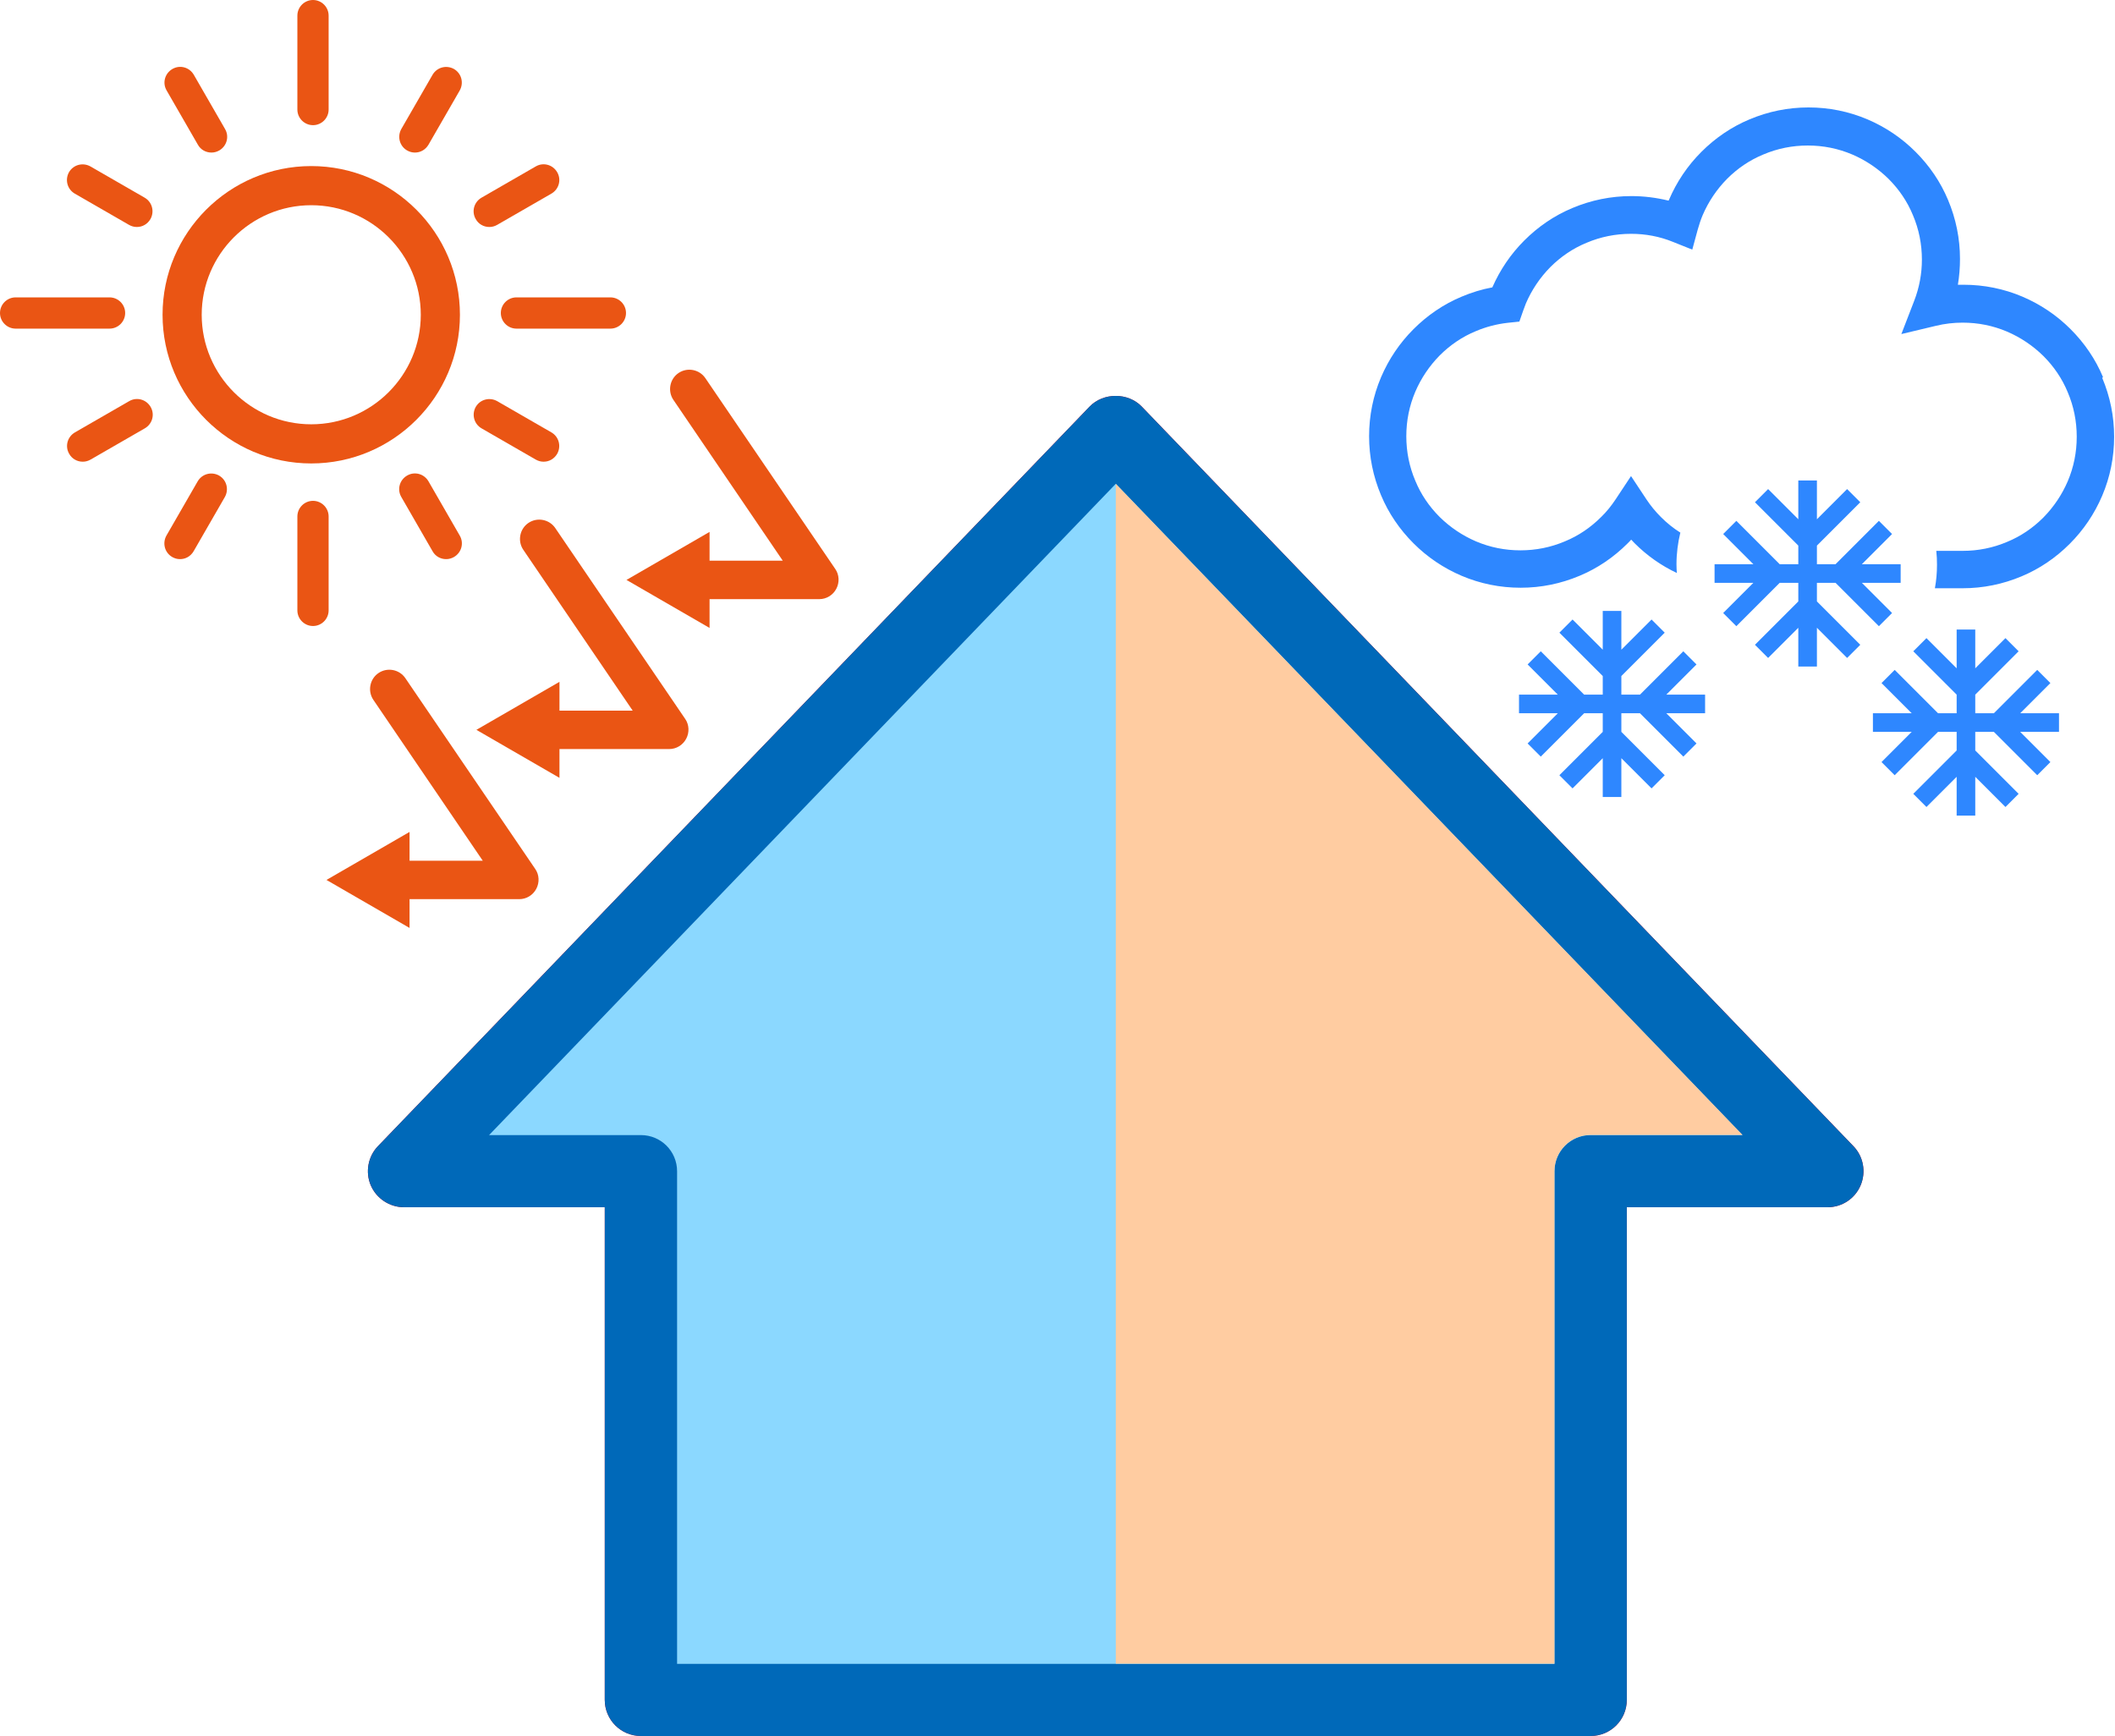
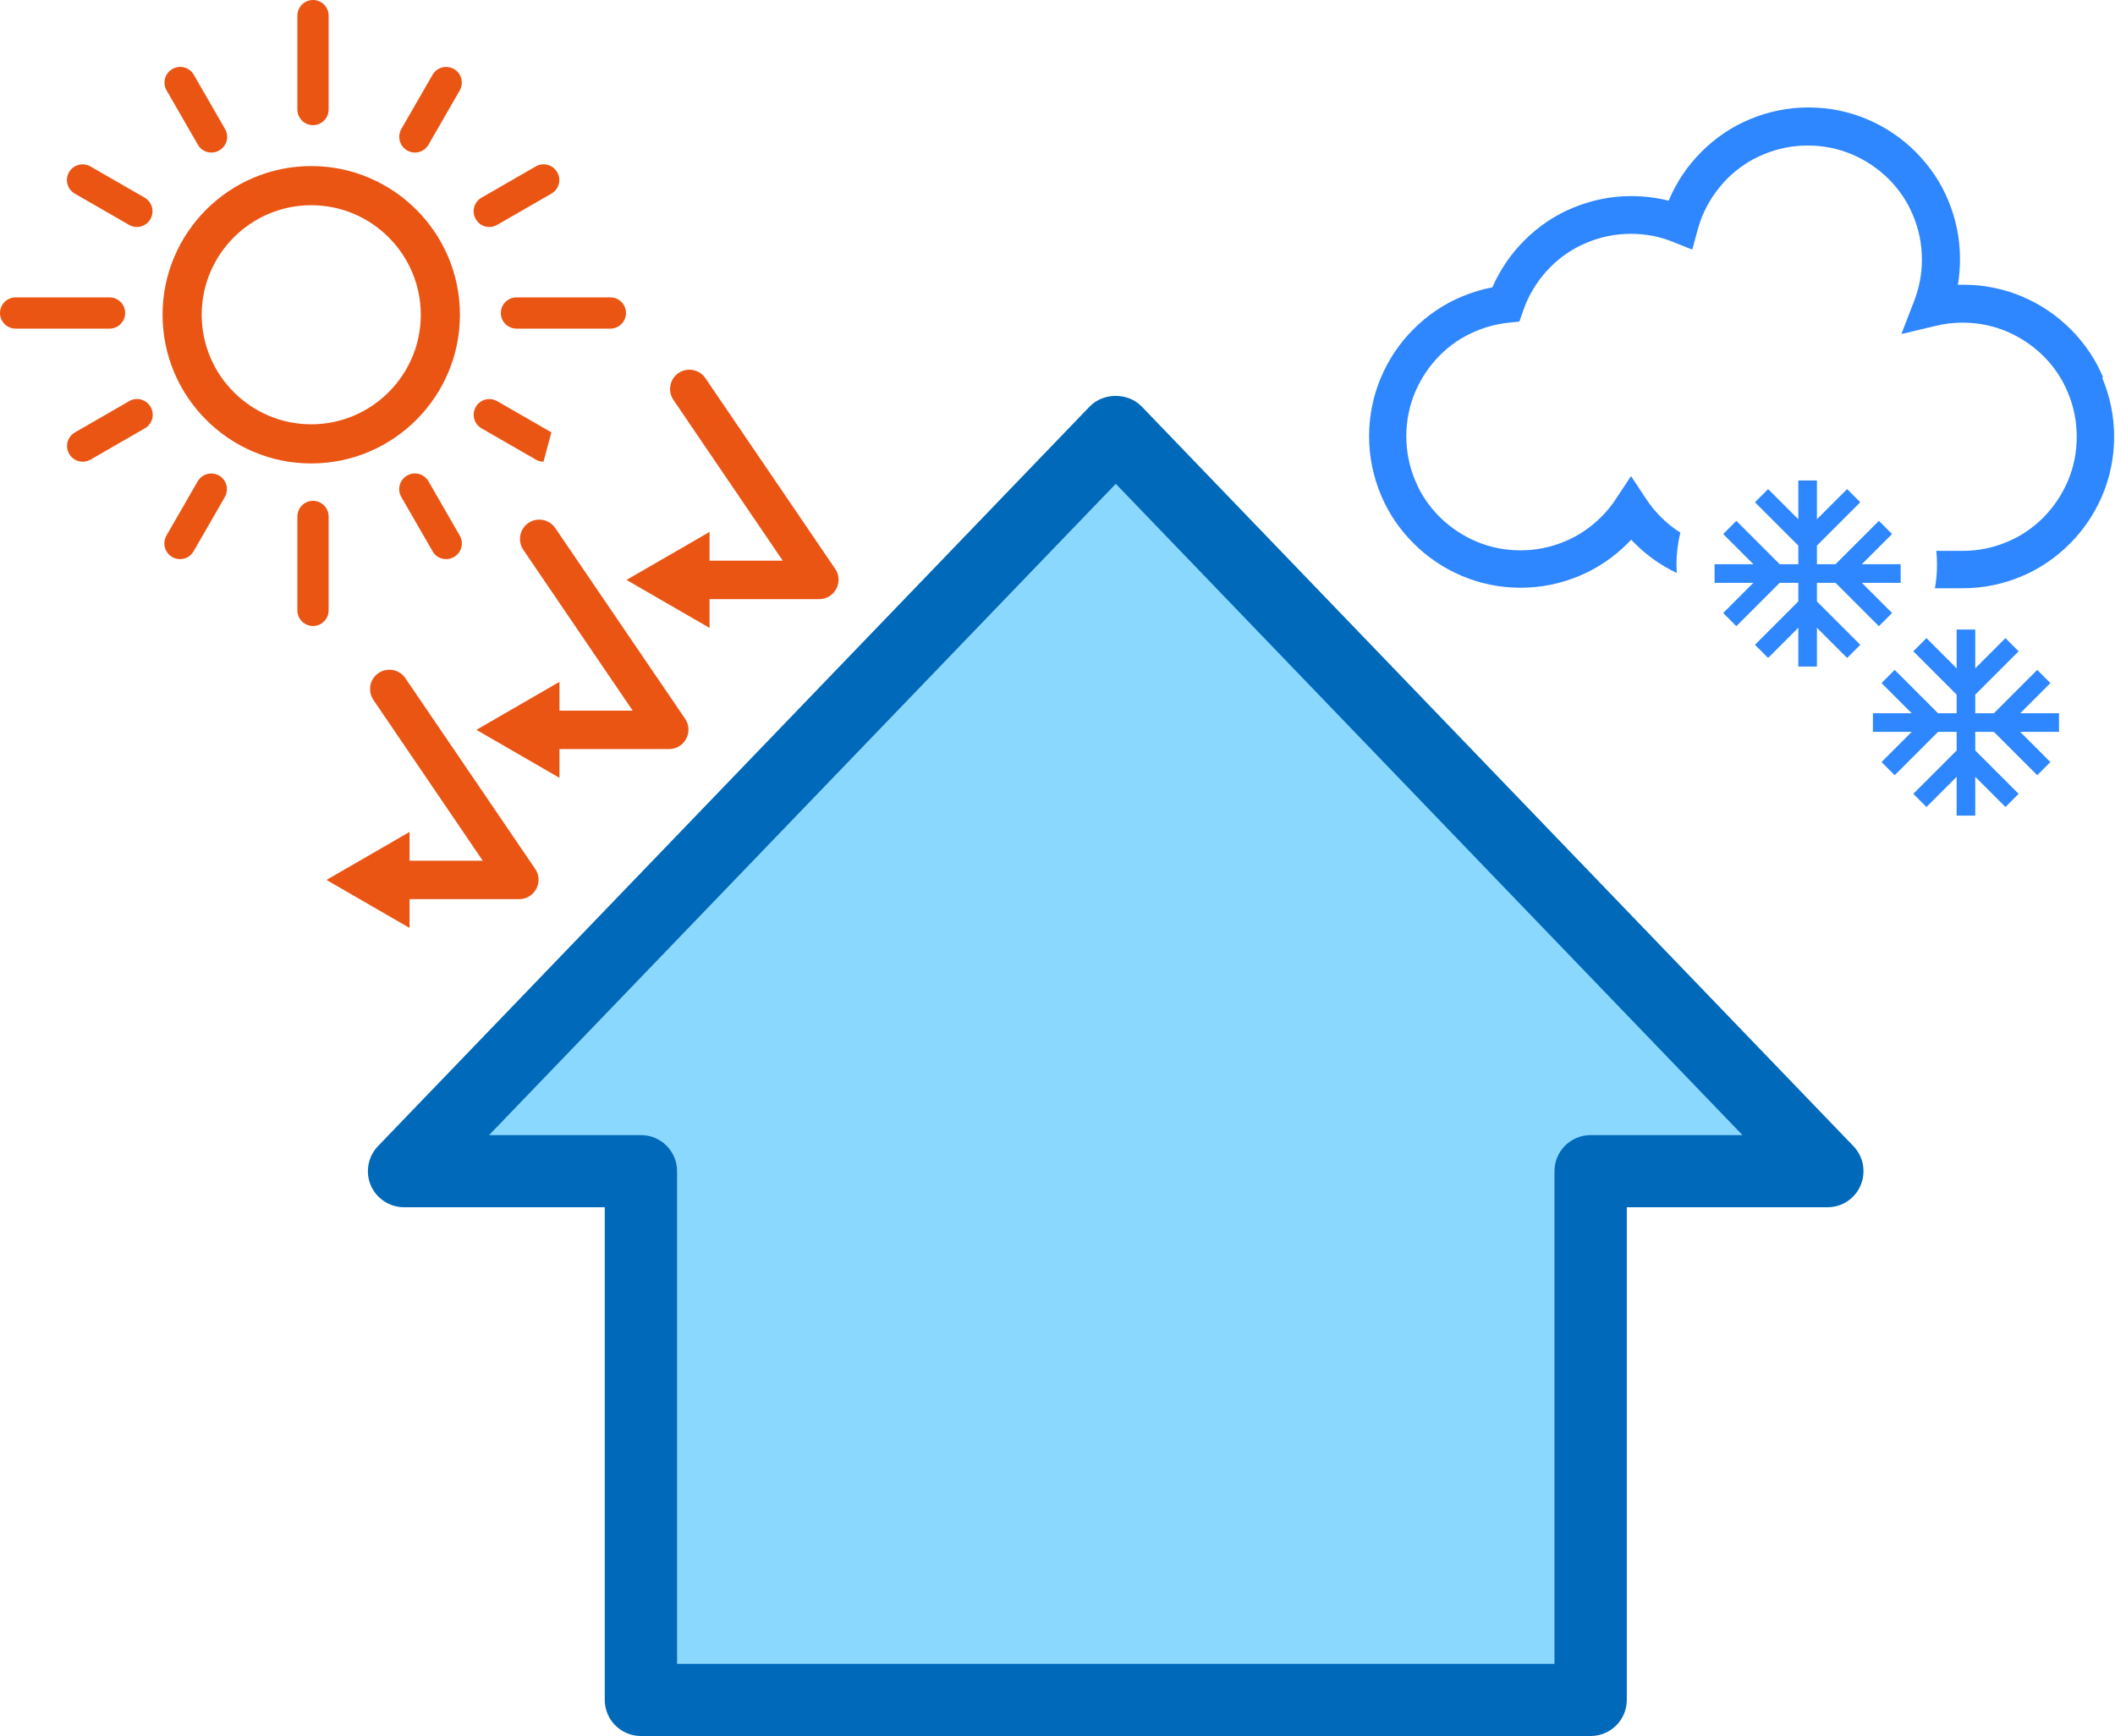
<svg xmlns="http://www.w3.org/2000/svg" id="_レイヤー_1" data-name="レイヤー_1" viewBox="0 0 120.48 98.9">
  <defs>
    <style>
      .cls-1 {
        fill: #ffcca1;
      }

      .cls-2 {
        fill: #2e87ff;
      }

      .cls-3 {
        fill: #0069b9;
      }

      .cls-4 {
        fill: #ea5514;
      }

      .cls-5 {
        fill: #e60012;
      }

      .cls-6 {
        fill: #8bd8ff;
      }
    </style>
  </defs>
  <path class="cls-4" d="M35.68,33.03l4.74,2.74v-1.64h6.25c.41,0,.78-.23.97-.59.19-.36.17-.8-.06-1.13l-7.4-10.87c-.34-.5-1.03-.63-1.53-.29-.5.34-.63,1.03-.29,1.53l6.23,9.16h-4.17v-1.64l-4.74,2.74Z" />
  <path class="cls-4" d="M27.13,41.57l4.74,2.74v-1.64h6.25c.41,0,.78-.23.97-.59.19-.36.17-.8-.06-1.13l-7.4-10.87c-.34-.5-1.03-.63-1.53-.29-.5.34-.63,1.03-.29,1.53l6.23,9.16h-4.17v-1.64l-4.74,2.74Z" />
  <path class="cls-4" d="M18.59,50.12l4.74,2.74v-1.64h6.25c.41,0,.78-.23.97-.59.19-.36.17-.8-.06-1.13l-7.4-10.87c-.34-.5-1.03-.63-1.53-.29-.5.34-.63,1.03-.29,1.53l6.23,9.16h-4.17v-1.64l-4.74,2.74Z" />
-   <path class="cls-5" d="M105.58,65.29l-40.54-42.13c-.78-.81-2.19-.81-2.97,0l-40.54,42.13c-.57.59-.73,1.48-.41,2.23s1.07,1.25,1.9,1.25h11.43v28.06c0,1.14.92,2.06,2.06,2.06h54.1c1.14,0,2.06-.92,2.06-2.06v-28.06h11.43c.83,0,1.57-.49,1.89-1.25.32-.76.16-1.64-.41-2.23ZM90.61,64.66c-1.14,0-2.06.92-2.06,2.06v28.06h-49.98v-28.06c0-1.14-.92-2.06-2.06-2.06h-8.65L63.56,27.56l35.7,37.1h-8.65Z" />
  <path class="cls-3" d="M105.58,65.29l-40.54-42.13c-.78-.81-2.19-.81-2.97,0l-40.54,42.13c-.57.59-.73,1.48-.41,2.23s1.07,1.25,1.9,1.25h11.43v28.06c0,1.14.92,2.06,2.06,2.06h54.1c1.14,0,2.06-.92,2.06-2.06v-28.06h11.43c.83,0,1.57-.49,1.89-1.25.32-.76.16-1.64-.41-2.23Z" />
  <path class="cls-6" d="M90.61,64.66c-1.14,0-2.06.92-2.06,2.06v28.06h-49.98v-28.06c0-1.14-.92-2.06-2.06-2.06h-8.65L63.56,27.56l35.7,37.1h-8.65Z" />
  <g>
    <path class="cls-4" d="M17.73,11.69c3.44,0,6.24,2.8,6.24,6.24s-2.8,6.24-6.24,6.24-6.24-2.8-6.24-6.24,2.8-6.24,6.24-6.24M17.73,9.46c-4.67,0-8.47,3.8-8.47,8.47s3.8,8.47,8.47,8.47,8.47-3.8,8.47-8.47-3.8-8.47-8.47-8.47h0Z" />
    <path class="cls-4" d="M17.83,7.13c-.49,0-.89-.4-.89-.89V.89c0-.49.4-.89.89-.89s.89.4.89.89v5.35c0,.49-.4.89-.89.89Z" />
    <path class="cls-4" d="M34.77,18.72h-5.35c-.49,0-.89-.4-.89-.89s.4-.89.89-.89h5.35c.49,0,.89.4.89.89s-.4.89-.89.89Z" />
    <path class="cls-4" d="M17.83,35.66c-.49,0-.89-.4-.89-.89v-5.35c0-.49.4-.89.89-.89s.89.4.89.89v5.35c0,.49-.4.89-.89.89Z" />
    <path class="cls-4" d="M6.24,18.72H.89c-.49,0-.89-.4-.89-.89s.4-.89.89-.89h5.35c.49,0,.89.4.89.89s-.4.89-.89.89Z" />
    <path class="cls-4" d="M23.63,8.69c-.15,0-.3-.04-.44-.12-.43-.25-.57-.79-.33-1.22l1.78-3.09c.25-.43.79-.57,1.22-.33.43.25.57.79.33,1.22l-1.78,3.09c-.17.29-.46.45-.77.45Z" />
    <path class="cls-4" d="M27.87,12.93c-.31,0-.61-.16-.77-.45-.25-.43-.1-.97.33-1.22l3.09-1.78c.43-.25.97-.1,1.22.33.25.43.1.97-.33,1.22l-3.09,1.78c-.14.08-.29.12-.44.12Z" />
    <path class="cls-4" d="M12.04,8.69c-.31,0-.61-.16-.77-.45l-1.78-3.09c-.25-.43-.1-.97.33-1.22.43-.25.97-.1,1.22.33l1.78,3.09c.25.43.1.97-.33,1.22-.14.08-.29.12-.44.12Z" />
    <path class="cls-4" d="M7.79,12.93c-.15,0-.3-.04-.44-.12l-3.09-1.78c-.43-.25-.57-.79-.33-1.22.25-.43.79-.57,1.22-.33l3.09,1.78c.43.25.57.79.33,1.22-.17.29-.46.45-.77.45Z" />
    <path class="cls-4" d="M25.41,31.85c-.31,0-.61-.16-.77-.45l-1.78-3.09c-.25-.43-.1-.97.33-1.22.43-.25.97-.1,1.22.33l1.78,3.09c.25.43.1.97-.33,1.22-.14.08-.29.12-.44.12Z" />
-     <path class="cls-4" d="M30.96,26.3c-.15,0-.3-.04-.44-.12l-3.09-1.78c-.43-.25-.57-.79-.33-1.22.25-.43.79-.57,1.22-.33l3.09,1.78c.43.25.57.79.33,1.22-.17.29-.46.45-.77.45Z" />
+     <path class="cls-4" d="M30.96,26.3c-.15,0-.3-.04-.44-.12l-3.09-1.78c-.43-.25-.57-.79-.33-1.22.25-.43.79-.57,1.22-.33l3.09,1.78Z" />
    <path class="cls-4" d="M10.25,31.85c-.15,0-.3-.04-.44-.12-.43-.25-.57-.79-.33-1.22l1.78-3.09c.25-.43.79-.57,1.22-.33.43.25.57.79.33,1.22l-1.78,3.09c-.17.29-.46.45-.77.45Z" />
    <path class="cls-4" d="M4.71,26.3c-.31,0-.61-.16-.77-.45-.25-.43-.1-.97.33-1.22l3.09-1.78c.43-.25.97-.1,1.22.33.25.43.1.97-.33,1.22l-3.09,1.78c-.14.08-.29.12-.44.12Z" />
  </g>
  <g>
    <path class="cls-2" d="M119.8,21.49c-.43-1.03-1.06-1.95-1.85-2.74-.79-.79-1.71-1.41-2.74-1.85-1.06-.45-2.19-.68-3.36-.68-.11,0-.22,0-.32,0,.08-.48.12-.97.12-1.47,0-1.16-.23-2.29-.68-3.36-.43-1.03-1.06-1.95-1.85-2.74s-1.71-1.41-2.74-1.85c-1.06-.45-2.19-.68-3.36-.68s-2.29.23-3.36.68c-1.03.43-1.95,1.06-2.74,1.85-.79.79-1.41,1.71-1.85,2.74,0,.01-.01.03-.02.04-.69-.17-1.4-.26-2.12-.26-1.16,0-2.29.23-3.36.68-1.03.43-1.95,1.06-2.74,1.85-.77.77-1.38,1.67-1.82,2.67-.6.11-1.18.29-1.75.53-1.03.43-1.95,1.06-2.74,1.85-.79.79-1.41,1.71-1.85,2.74h0c-.45,1.06-.68,2.19-.68,3.36s.23,2.29.68,3.36c.43,1.03,1.06,1.95,1.85,2.74.79.79,1.71,1.41,2.74,1.85,1.06.45,2.19.68,3.36.68s2.29-.23,3.36-.68c1.03-.43,1.95-1.06,2.74-1.85.07-.07.14-.14.2-.21.07.07.13.14.2.21.7.7,1.51,1.27,2.4,1.69-.01-.16-.02-.33-.02-.49h0c0-.63.08-1.23.22-1.81-.4-.25-.77-.55-1.11-.89-.31-.31-.58-.64-.82-1l-.88-1.33-.88,1.33c-.24.36-.51.7-.82,1-.6.6-1.29,1.07-2.07,1.39-.8.34-1.65.51-2.53.51s-1.73-.17-2.53-.51c-.77-.33-1.47-.8-2.07-1.39-.6-.6-1.07-1.29-1.39-2.07-.34-.8-.51-1.65-.51-2.53s.17-1.73.51-2.53h0c.33-.77.8-1.47,1.39-2.07.6-.6,1.29-1.07,2.07-1.39.57-.24,1.18-.4,1.8-.47l.67-.07.22-.63c.05-.14.1-.28.15-.4.33-.77.8-1.47,1.39-2.07.6-.6,1.29-1.07,2.07-1.39.8-.34,1.65-.51,2.53-.51.83,0,1.63.15,2.39.46l1.1.44.31-1.14c.08-.28.17-.56.28-.82.33-.77.8-1.47,1.39-2.07.6-.6,1.29-1.07,2.07-1.39.8-.34,1.65-.51,2.53-.51s1.73.17,2.53.51c.77.33,1.47.8,2.07,1.39.6.6,1.07,1.29,1.39,2.07.34.8.51,1.65.51,2.53,0,.81-.15,1.6-.44,2.35l-.73,1.89,1.97-.47c.49-.12,1.01-.18,1.52-.18.88,0,1.73.17,2.53.51.77.33,1.47.8,2.07,1.39.6.6,1.07,1.29,1.39,2.07.34.8.51,1.65.51,2.53s-.17,1.73-.51,2.53c-.33.77-.8,1.47-1.39,2.07-.6.6-1.29,1.07-2.07,1.39-.8.34-1.65.51-2.53.51h-1.5c.03.26.04.53.04.8h0c0,.45-.04.9-.12,1.33h1.58c1.16,0,2.29-.23,3.36-.68,1.03-.43,1.95-1.06,2.74-1.85.79-.79,1.41-1.71,1.85-2.74.45-1.06.68-2.19.68-3.36s-.23-2.29-.68-3.36Z" />
    <path class="cls-2" d="M108.27,32.14h-2.21l1.72-1.72-.75-.75-2.47,2.47h-1.06v-1.06l2.47-2.47-.75-.75-1.72,1.72v-2.21h-1.06v2.21l-1.72-1.72-.75.75,2.47,2.47v1.06h-1.06l-2.47-2.47-.75.75,1.72,1.72h-2.21v1.06h2.21l-1.72,1.72.75.75,2.47-2.47h1.06v1.06l-2.47,2.47.75.75,1.72-1.72v2.21h1.06v-2.21l1.72,1.72.75-.75-2.47-2.47v-1.06h1.06l2.47,2.47.75-.75-1.72-1.72h2.21v-1.06Z" />
    <path class="cls-2" d="M117.29,40.63h-2.21l1.72-1.72-.75-.75-2.47,2.47h-1.06v-1.06l2.47-2.47-.75-.75-1.72,1.72v-2.21h-1.06v2.21l-1.72-1.72-.75.75,2.47,2.47v1.06h-1.06l-2.47-2.47-.75.75,1.72,1.72h-2.21v1.06h2.21l-1.72,1.72.75.75,2.47-2.47h1.06v1.06l-2.47,2.47.75.75,1.72-1.72v2.21h1.06v-2.21l1.72,1.72.75-.75-2.47-2.47v-1.06h1.06l2.47,2.47.75-.75-1.72-1.72h2.21v-1.06Z" />
-     <path class="cls-2" d="M97.13,39.57h-2.21l1.72-1.72-.75-.75-2.47,2.47h-1.06v-1.06l2.47-2.47-.75-.75-1.72,1.72v-2.21h-1.06v2.21l-1.72-1.72-.75.75,2.47,2.47v1.06h-1.06l-2.47-2.47-.75.75,1.72,1.72h-2.21v1.06h2.21l-1.72,1.72.75.75,2.47-2.47h1.06v1.06l-2.47,2.47.75.75,1.72-1.72v2.21h1.06v-2.21l1.72,1.72.75-.75-2.47-2.47v-1.06h1.06l2.47,2.47.75-.75-1.72-1.72h2.21v-1.06Z" />
  </g>
-   <path class="cls-1" d="M63.56,27.56h0v67.21h24.99v-28.06c0-1.14.92-2.06,2.06-2.06h8.65L63.56,27.56Z" />
</svg>